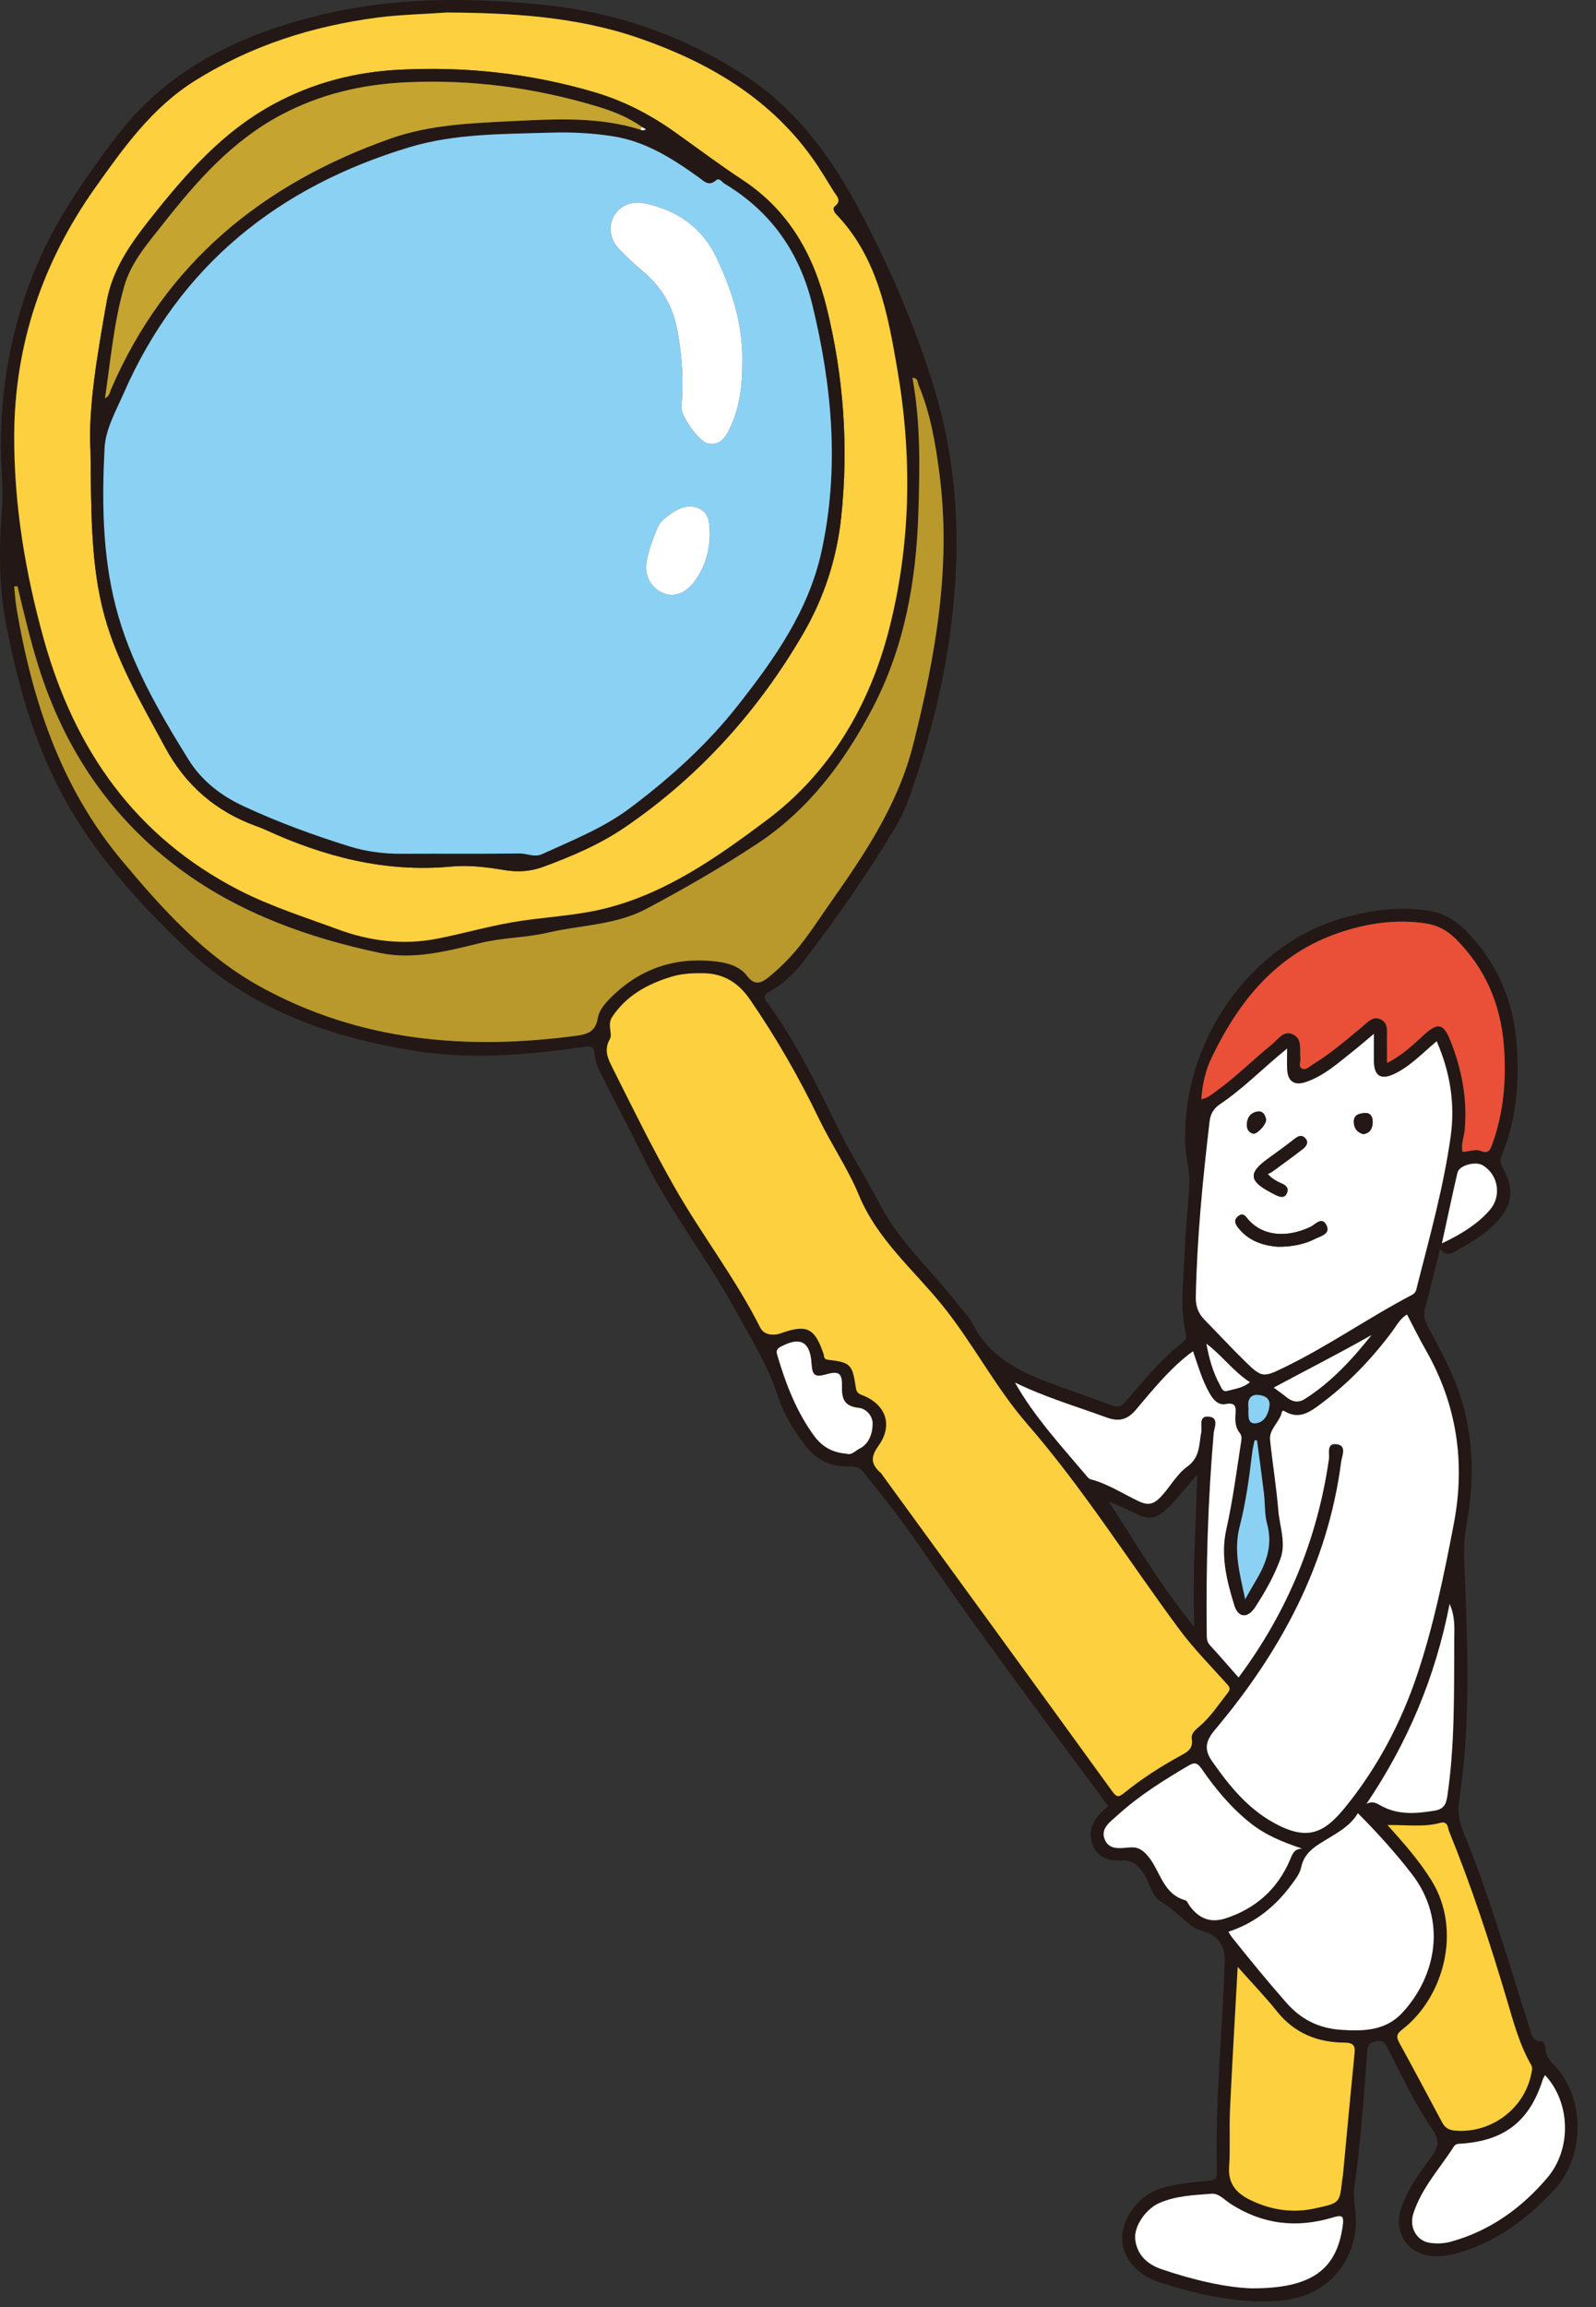
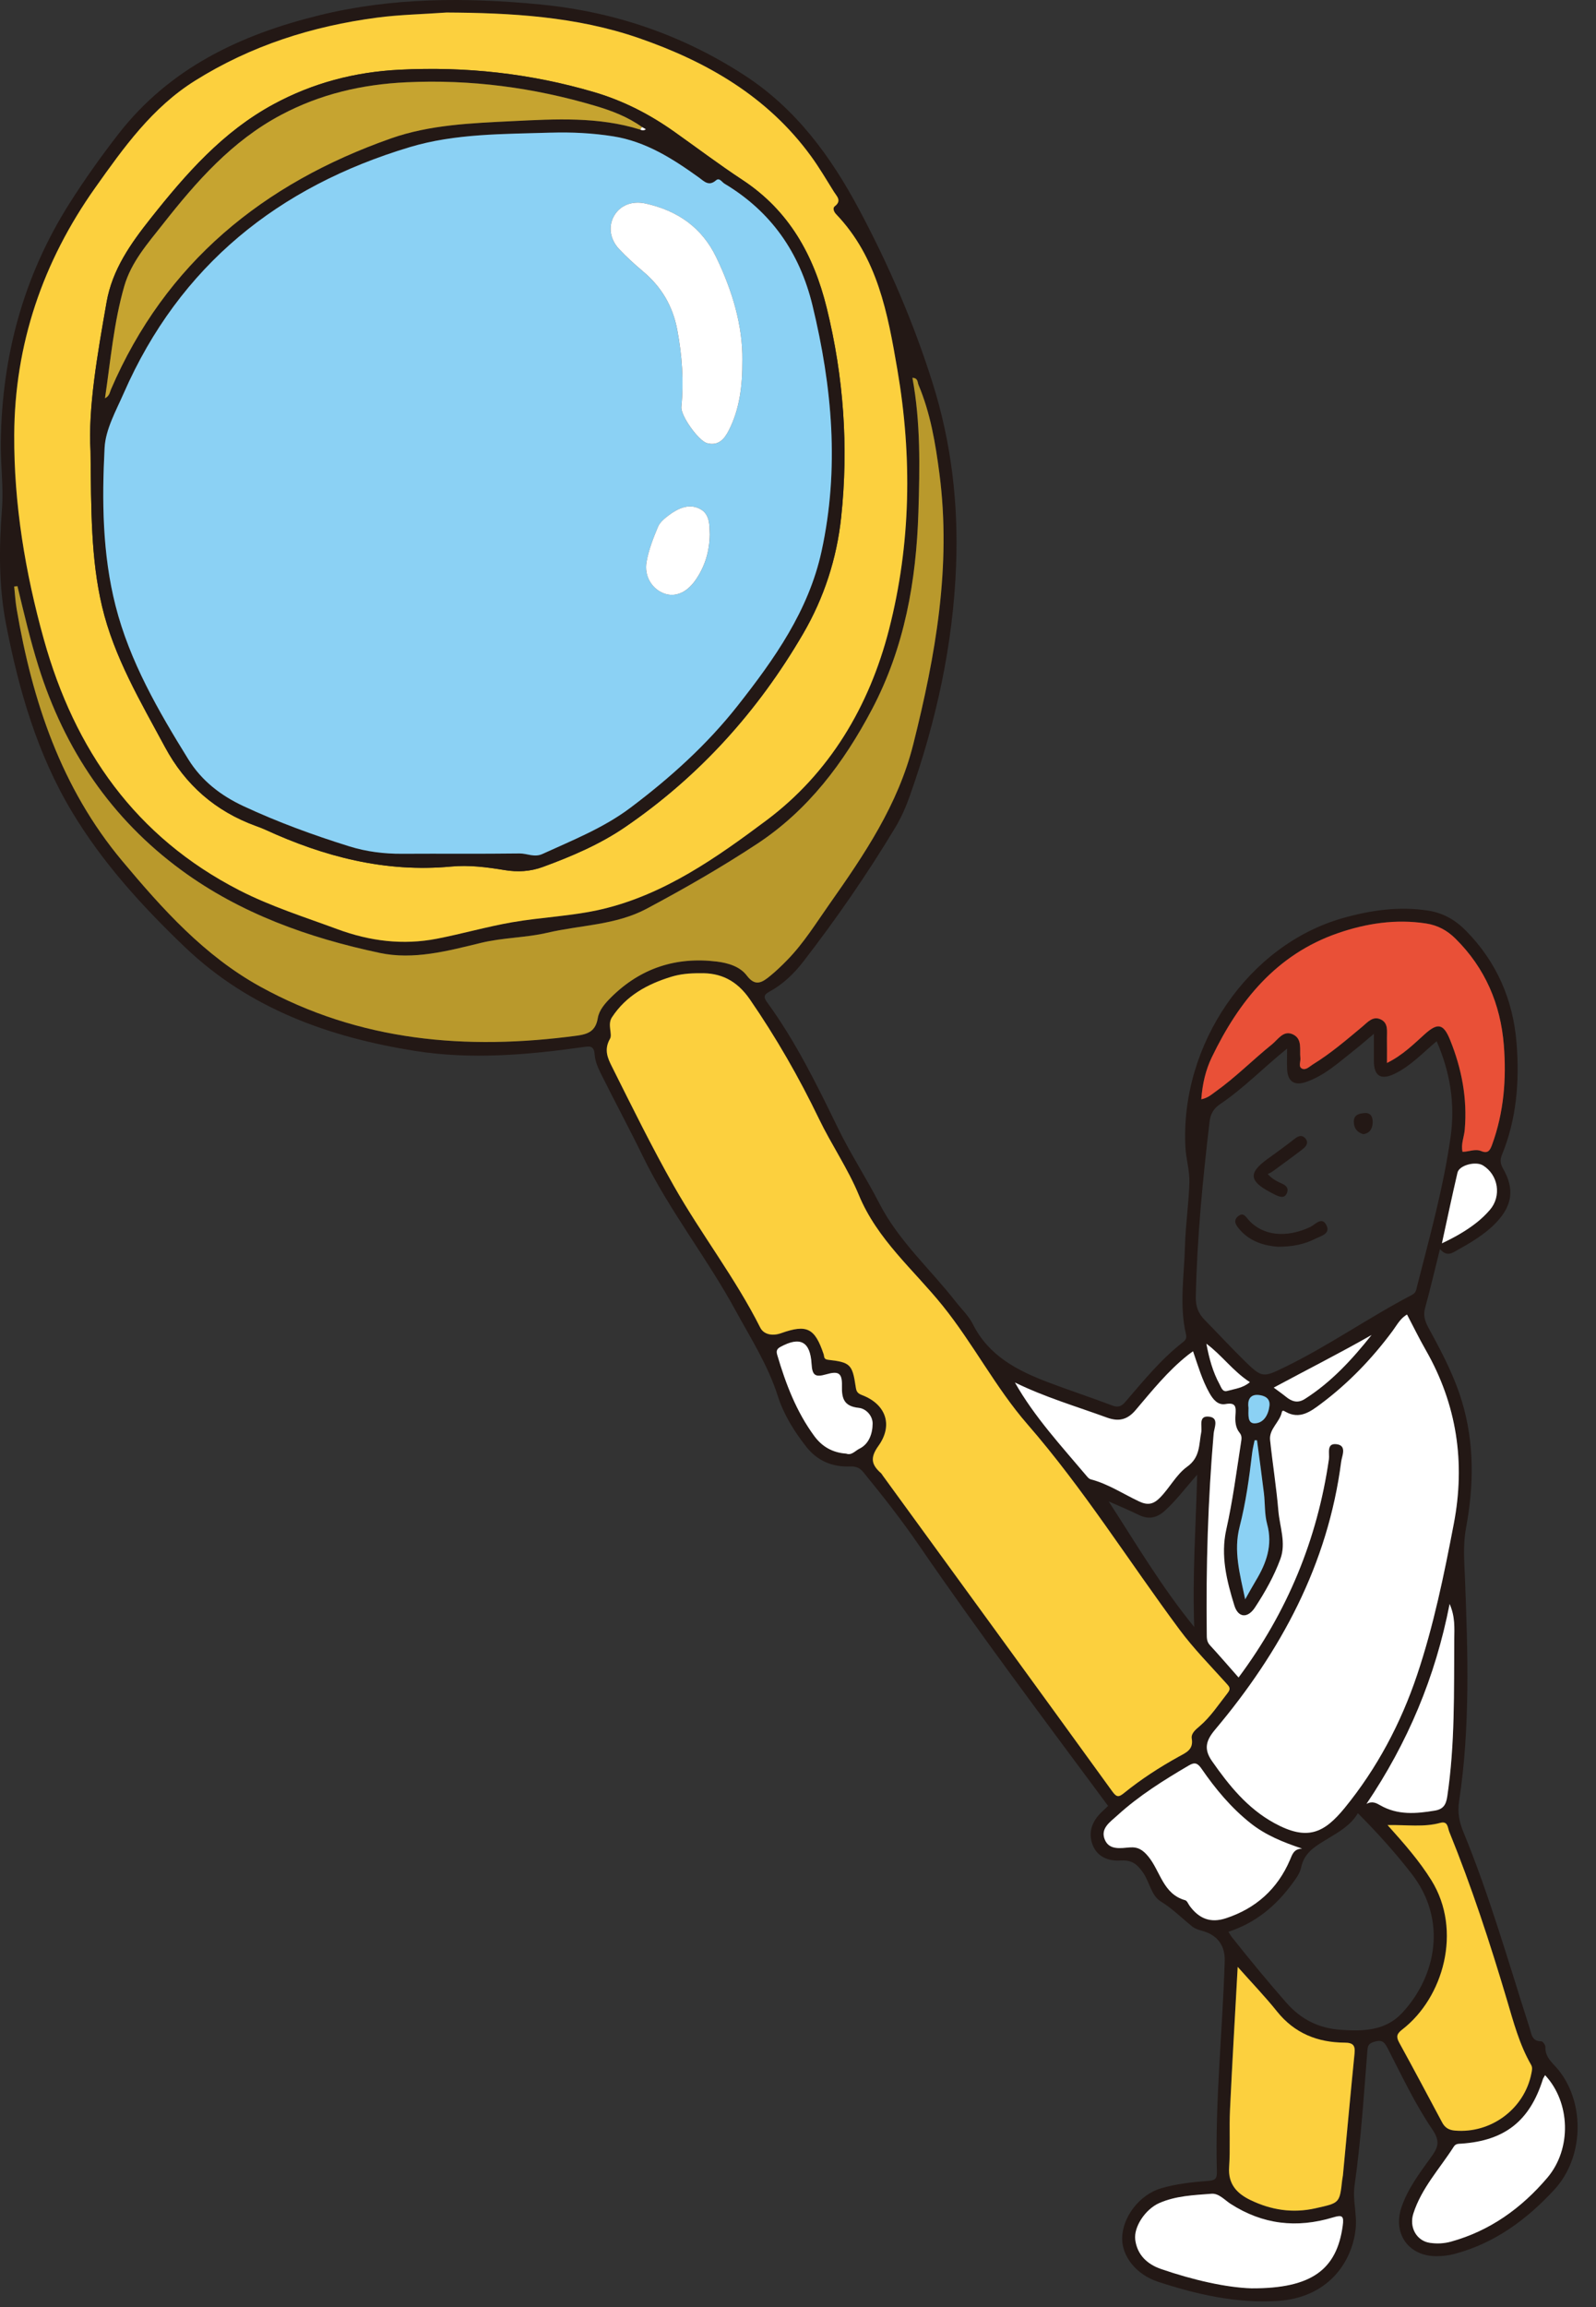
<svg xmlns="http://www.w3.org/2000/svg" id="img" viewBox="0 0 135 195">
  <rect x="0" y="0" width="135" height="195" fill="#333333" stroke="none" />
  <defs>
    <style>
      .cls-1 {
        fill: #e95037;
      }

      .cls-2 {
        fill: #fff;
      }

      .cls-3 {
        fill: #fcd03e;
      }

      .cls-4 {
        fill: #b9992c;
      }

      .cls-5 {
        fill: #8bd1f4;
      }

      .cls-6 {
        fill: #c6a430;
      }

      .cls-7 {
        fill: #231815;
      }
    </style>
  </defs>
  <path class="cls-7" d="M121.801,105.575c-.437,1.748-.82,3.389-1.265,5.013-.223,.816,.18,1.432,.524,2.065,1.007,1.853,1.969,3.724,2.585,5.749,1.082,3.555,1.03,7.162,.358,10.765-.264,1.414-.143,2.799-.088,4.2,.245,6.306,.457,12.615-.497,18.885-.146,.961,.021,1.76,.372,2.612,2.221,5.39,3.805,10.997,5.591,16.535,.159,.493,.182,1.155,.996,1.138,.117-.003,.348,.313,.342,.475-.036,.935,.687,1.404,1.168,2.022,2.223,2.858,2.045,7.383-.405,10.036-2.331,2.524-5.01,4.508-8.388,5.422-.52,.141-1.035,.206-1.562,.209-2.376,.011-3.746-1.892-2.983-4.142,.527-1.555,1.508-2.854,2.45-4.162,.584-.811,.901-1.322,.157-2.414-1.474-2.165-2.599-4.573-3.806-6.912-.293-.567-.549-.669-1.13-.487-.411,.129-.522,.284-.555,.699-.306,3.825-.547,7.657-1.09,11.459-.175,1.228,.228,2.409,.093,3.657-.314,2.894-2.405,5.814-6.577,6.08-3.511,.224-6.851-.544-10.138-1.619-1.844-.603-3.046-2.147-3.034-3.664,.014-1.794,1.459-3.692,3.289-4.234,1.285-.38,2.624-.52,3.954-.626,.558-.044,.786-.124,.769-.752-.164-5.965,.481-11.901,.664-17.854,.038-1.248-.599-2.145-1.795-2.496-.333-.098-.701-.195-.961-.406-.883-.714-1.672-1.512-2.668-2.123-.796-.488-.934-1.658-1.51-2.467-.543-.763-1.011-1.04-1.909-.985-.998,.061-1.938-.306-2.327-1.309-.407-1.05-.057-2.003,.754-2.778,.174-.166,.349-.331,.552-.524-5.42-7.307-10.875-14.564-16.012-22.051-1.454-2.119-3.042-4.142-4.671-6.132-.316-.386-.614-.53-1.146-.509-1.479,.056-2.752-.457-3.698-1.661-1.029-1.31-1.914-2.727-2.415-4.3-.83-2.606-2.292-4.878-3.579-7.24-2.42-4.443-5.598-8.431-7.824-12.997-1.137-2.331-2.367-4.616-3.525-6.938-.263-.528-.528-1.111-.562-1.683-.046-.778-.44-.707-.962-.632-4.728,.673-9.516,1.075-14.219,.328-7.232-1.149-14.008-3.546-19.48-8.778-3.607-3.449-6.945-7.106-9.527-11.394-2.955-4.907-4.516-10.32-5.598-15.892-.624-3.207-.598-6.487-.35-9.69,.15-1.936-.121-3.797-.096-5.692,.096-7.268,1.904-14.023,5.806-20.183,1.281-2.022,2.667-3.971,4.137-5.862C14.352,5.746,20.346,2.928,27.003,1.293,33.162-.22,39.404-.232,45.691,.377c6.248,.605,11.983,2.558,17.244,5.96,4.392,2.84,7.347,6.885,9.764,11.424,2.493,4.682,4.574,9.496,6.178,14.582,1.605,5.092,2.196,10.226,1.995,15.477-.257,6.682-1.685,13.157-3.916,19.457-.33,.931-.725,1.832-1.232,2.674-2.359,3.922-4.96,7.68-7.756,11.302-.801,1.038-1.743,1.948-2.906,2.576-.481,.26-.47,.482-.181,.878,2.416,3.308,4.209,6.97,5.995,10.634,1.063,2.182,2.395,4.217,3.501,6.368,1.636,3.184,4.293,5.534,6.446,8.291,.498,.638,1.115,1.217,1.471,1.927,1.339,2.671,3.747,3.913,6.35,4.903,1.801,.685,3.635,1.282,5.436,1.968,.496,.189,.788,.067,1.096-.291,1.54-1.789,3.03-3.626,4.912-5.084,.214-.166,.299-.345,.231-.635-.581-2.478-.151-4.975-.086-7.461,.047-1.794,.32-3.582,.374-5.375,.03-1-.286-1.989-.338-3.004-.442-8.661,5.332-17.1,13.343-19.355,2.343-.659,4.742-1.008,7.199-.624,1.278,.2,2.3,.797,3.191,1.701,2.606,2.643,3.99,5.854,4.279,9.511,.254,3.217,.005,6.402-1.24,9.437-.173,.421-.135,.752,.101,1.164,.971,1.698,.787,3.094-.552,4.516-1.028,1.092-2.32,1.811-3.614,2.532-.45,.25-.793,.181-1.176-.256ZM37.754,1.058c-2.065,.146-3.967,.181-5.857,.43-5.5,.725-10.668,2.369-15.399,5.331-3.628,2.271-6.03,5.646-8.441,9.044C3.611,22.129,1.24,29.111,1.203,36.76c-.028,5.854,.928,11.63,2.506,17.284,2.605,9.337,7.747,16.697,16.539,21.206,2.66,1.364,5.508,2.257,8.302,3.29,2.735,1.011,5.532,1.359,8.399,.804,2.132-.413,4.229-1.019,6.367-1.391,2.527-.439,5.128-.521,7.614-1.108,5.275-1.244,9.691-4.363,13.897-7.505,5.347-3.996,8.707-9.654,10.369-16.125,1.862-7.25,1.971-14.633,.704-22.004-.81-4.714-1.666-9.45-5.181-13.113-.195-.203-.3-.518-.113-.66,.622-.472,.173-.845-.062-1.222-.632-1.014-1.24-2.048-1.942-3.013-3.669-5.042-8.818-7.997-14.556-9.982-5.316-1.839-10.879-2.135-16.292-2.164Zm21.443,81.203c-.897-.006-1.672,.072-2.413,.298-2.027,.619-3.82,1.591-5.026,3.431-.402,.614,.064,1.42-.161,1.81-.537,.931-.181,1.668,.171,2.372,1.697,3.388,3.369,6.79,5.24,10.088,2.306,4.062,5.192,7.769,7.298,11.957,.287,.571,1.012,.736,1.76,.469,2.19-.779,2.855-.43,3.599,1.772,.069,.204-.016,.431,.385,.476,1.872,.21,2.048,.395,2.326,2.262,.056,.375,.107,.558,.537,.721,2.011,.762,2.657,2.529,1.388,4.295-.733,1.019-.577,1.604,.22,2.306,.051,.045,.082,.114,.124,.171,6.481,8.899,12.968,17.793,19.425,26.709,.367,.507,.535,.536,1,.16,1.45-1.175,3.015-2.187,4.649-3.09,.604-.334,1.247-.586,1.085-1.516-.075-.431,.323-.756,.647-1.031,.952-.806,1.618-1.847,2.38-2.813,.306-.389,.162-.532-.102-.825-1.343-1.491-2.763-2.931-3.956-4.537-4.297-5.783-8.12-11.906-12.874-17.369-2.692-3.094-4.586-6.818-7.179-10.029-2.451-3.036-5.516-5.568-7.08-9.35-.914-2.21-2.313-4.242-3.365-6.424-1.695-3.516-3.629-6.883-5.849-10.105-1.117-1.622-2.502-2.259-4.231-2.208Zm26.649,34.591c1.663,2.932,3.94,5.38,6.087,7.929,.087,.104,.199,.224,.321,.256,1.476,.385,2.744,1.232,4.101,1.872,.738,.348,1.218,.232,1.765-.322,.821-.831,1.383-1.96,2.286-2.607,1.129-.81,.993-1.869,1.202-2.921,.099-.499-.286-1.45,.699-1.312,.818,.115,.392,.946,.351,1.423-.483,5.624-.652,11.258-.583,16.9,.004,.349-.015,.681,.261,.981,.817,.887,1.604,1.802,2.429,2.737,4.131-5.544,6.661-11.672,7.642-18.448,.07-.486-.235-1.378,.647-1.27,.903,.11,.455,.987,.392,1.473-1.127,8.688-5.108,16.048-10.666,22.653-.77,.916-.977,1.637-.264,2.656,1.435,2.054,3,3.999,5.266,5.239,2.799,1.532,4.213,.86,5.969-1.29,2.719-3.329,4.739-7.131,6.117-11.234,1.4-4.168,2.28-8.467,3.104-12.774,.989-5.167,.263-10.071-2.365-14.667-.56-.979-1.055-1.994-1.592-3.015-.569,.318-.861,.901-1.23,1.398-1.733,2.336-3.732,4.414-6.06,6.153-.858,.641-1.787,1.342-2.979,.672-.118-.066-.278-.176-.32,.026-.178,.856-1.09,1.424-.993,2.36,.208,1.995,.531,3.978,.699,5.976,.114,1.353,.671,2.716,.172,4.072-.535,1.451-1.297,2.804-2.145,4.095-.619,.942-1.424,.893-1.75-.161-.644-2.083-1.179-4.211-.682-6.422,.548-2.439,.867-4.915,1.249-7.38,.043-.277,.09-.536-.123-.795-.359-.435-.385-.985-.349-1.509,.044-.631,.067-1.082-.829-.92-.671,.121-1.073-.394-1.382-.945-.611-1.087-.957-2.285-1.378-3.515-.203,.148-.316,.225-.423,.309-1.7,1.345-3.046,3.027-4.437,4.665-.675,.795-1.397,1.004-2.424,.63-2.597-.945-5.255-1.727-7.785-2.966ZM1.476,49.543c-.091,.009-.183,.019-.274,.028,.068,.633,.102,1.272,.209,1.899,1.328,7.792,3.759,15.122,8.936,21.304,3.405,4.065,6.944,8.007,11.652,10.606,8.418,4.647,17.468,5.409,26.825,4.152,.979-.132,1.567-.417,1.744-1.485,.113-.682,.622-1.253,1.127-1.755,2.489-2.471,5.498-3.446,8.953-3.019,.946,.117,1.948,.416,2.526,1.185,.724,.962,1.308,.568,1.945,.051,.519-.42,1.003-.887,1.471-1.365,1.387-1.418,2.426-3.103,3.56-4.713,2.954-4.196,5.812-8.397,7.102-13.524,1.892-7.525,3.229-15.044,2.216-22.85-.337-2.594-.759-5.126-1.776-7.538-.087-.207-.034-.578-.51-.585,.698,3.78,.621,7.57,.505,11.342-.179,5.807-1.167,11.443-3.928,16.677-2.389,4.529-5.409,8.531-9.699,11.357-3.014,1.986-6.161,3.791-9.357,5.494-2.629,1.401-5.601,1.376-8.401,2.032-1.816,.426-3.764,.406-5.614,.856-2.814,.684-5.692,1.456-8.551,.852-6.013-1.271-11.795-3.332-16.79-6.996-5.933-4.351-9.89-10.201-12.093-17.236-.698-2.23-1.229-4.502-1.775-6.772Zm107.394,39.086c-2.025,1.638-3.692,3.371-5.679,4.705-.562,.378-.805,.859-.876,1.46-.582,4.932-1.067,9.872-1.166,14.844-.015,.756,.202,1.364,.723,1.895,1.16,1.183,2.284,2.401,3.468,3.558,1.409,1.377,1.529,1.338,3.294,.482,3.733-1.811,7.13-4.206,10.798-6.126,.367-.192,.364-.455,.44-.753,1.068-4.182,2.232-8.347,2.833-12.629,.388-2.762-.04-5.443-1.184-8.057-1.204,1.01-2.22,2.112-3.573,2.758-1.159,.554-1.736,.17-1.736-1.105-0-.715,0-1.431,0-2.279-.643,.538-1.141,.978-1.663,1.388-1.297,1.018-2.517,2.161-4.125,2.698-.944,.315-1.502-.077-1.549-1.067-.025-.524-.004-1.049-.004-1.772Zm-7.258,4.286c.559-.109,.867-.405,1.204-.645,1.696-1.207,3.158-2.695,4.776-3.996,.523-.42,.966-1.226,1.776-.84,.814,.388,.543,1.28,.625,1.99,.035,.304-.188,.721,.117,.888,.337,.185,.642-.162,.935-.341,1.506-.922,2.84-2.07,4.19-3.196,.455-.38,.893-.926,1.557-.609,.664,.316,.512,1.012,.523,1.599,.012,.648,.003,1.296,.003,2.081,1.329-.657,2.245-1.579,3.202-2.439,1.087-.977,1.577-.893,2.136,.492,.983,2.432,1.469,4.947,1.239,7.589-.054,.621-.337,1.225-.187,1.869,.543-.001,1.063-.275,1.579-.063,.573,.236,.746-.054,.921-.535,.997-2.731,1.22-5.563,.994-8.42-.276-3.473-1.583-6.526-4.097-9.008-.698-.689-1.497-1.124-2.479-1.275-2.568-.394-5.071-.007-7.47,.822-5.19,1.794-8.363,5.728-10.659,10.494-.516,1.072-.79,2.239-.886,3.545Zm2.293,70.362c.122,.188,.202,.339,.306,.47,1.488,1.872,3.006,3.716,4.585,5.515,1.273,1.45,2.773,2.18,4.656,2.307,1.907,.128,3.763,.075,5.174-1.454,2.886-3.126,3.788-7.846,.795-11.717-1.403-1.814-2.934-3.504-4.565-5.144-.594,1.015-1.569,1.564-2.523,2.146-.981,.598-2.009,1.132-2.276,2.446-.1,.489-.447,.952-.756,1.372-1.375,1.872-3.093,3.311-5.396,4.061Zm.787,2.97c-.227,4.14-.464,8.103-.65,12.069-.076,1.618,.035,3.246-.075,4.86-.098,1.435,.666,2.227,1.79,2.772,1.752,.849,3.581,1.14,5.529,.7,2.016-.456,2.027-.406,2.244-2.379,.015-.14,.051-.278,.065-.417,.325-3.432,.639-6.865,.982-10.295,.068-.682-.134-.903-.839-.907-2.29-.014-4.239-.785-5.722-2.638-1.009-1.259-2.134-2.425-3.323-3.764Zm12.673-11.989c1.427,1.589,2.692,3.03,3.711,4.671,2.635,4.244,1.016,9.921-2.459,12.604-.458,.354-.548,.598-.271,1.103,1.232,2.243,2.434,4.502,3.639,6.76,.236,.443,.564,.641,1.082,.686,3.05,.262,5.883-1.839,6.466-4.84,.046-.235,.113-.477-.026-.718-.989-1.717-1.49-3.621-2.047-5.496-1.427-4.804-2.985-9.56-4.875-14.203-.137-.337-.103-.933-.764-.751-1.385,.381-2.796,.158-4.458,.184Zm-7.223,1.99c-1.611-.537-3.078-1.13-4.357-2.143-1.649-1.306-2.974-2.901-4.155-4.615-.338-.491-.587-.555-1.075-.268-2.126,1.25-4.213,2.551-6.044,4.222-.618,.564-1.48,1.112-1.041,2.087,.383,.85,1.317,.68,2.078,.617,.711-.059,1.124,.211,1.582,.765,1.025,1.24,1.24,3.176,3.124,3.698,.16,.044,.257,.319,.382,.488,.789,1.071,1.758,1.46,3.047,1.039,2.535-.827,4.378-2.472,5.433-4.94,.199-.464,.319-.929,1.027-.951Zm-4.285,37.166c5.114,.024,7.208-1.601,7.717-5.28,.118-.854-.033-.949-.832-.709-3.05,.918-5.928,.608-8.668-1.161-.474-.306-.981-.892-1.592-.844-1.498,.118-3.028,.169-4.434,.791-1.159,.513-2.164,2-2.022,3.098,.164,1.272,1.008,2.067,2.18,2.471,2.732,.941,5.53,1.57,7.651,1.634Zm24.834-18.017c-.09,.168-.156,.255-.187,.352-1.104,3.511-3.215,5.182-6.887,5.437-.251,.017-.48-.006-.643,.249-1.188,1.859-2.734,3.502-3.424,5.66-.371,1.161,.271,2.316,1.406,2.477,.589,.084,1.188,.06,1.78-.104,3.303-.915,5.963-2.834,8.144-5.398,2.085-2.452,1.957-6.376-.189-8.672Zm-15.107-22.926c.491-.276,.851-.064,1.169,.118,1.476,.842,3.029,.71,4.61,.447,.71-.118,.949-.484,1.055-1.193,.659-4.41,.561-8.849,.592-13.284,.006-.94,.088-1.897-.393-2.993-1.206,6.195-3.548,11.736-7.034,16.905Zm-21.806-25.567c2.297,3.53,4.407,7.14,7.238,10.616-.161-4.438,.138-8.526,.25-12.872-1.016,1.143-1.778,2.177-2.728,3.038-.672,.609-1.367,.774-2.208,.361-.837-.411-1.701-.765-2.553-1.144Zm-22.195-4.04c.441,.176,.766-.248,1.101-.411,.818-.395,1.12-1.278,1.127-2.123,.005-.663-.549-1.27-1.173-1.335-1.233-.129-1.448-.769-1.421-1.848,.028-1.106-.297-1.282-1.324-.987-.944,.271-1.189,.096-1.248-.894-.113-1.886-.965-2.333-2.637-1.42-.338,.184-.35,.387-.263,.681,.716,2.432,1.611,4.782,3.129,6.847,.662,.901,1.547,1.41,2.709,1.49Zm34.742-1.127c-.068-.001-.136-.001-.203-.002-.072,.364-.168,.726-.211,1.094-.246,2.092-.533,4.179-1.059,6.221-.524,2.037,.014,3.954,.472,6.127,.38-.667,.629-1.126,.898-1.572,.893-1.48,1.448-2.997,.96-4.785-.228-.835-.168-1.745-.273-2.617-.18-1.49-.388-2.978-.584-4.466Zm15.641-16.651c1.07-.501,2.04-1.05,2.92-1.74,.412-.323,.799-.692,1.14-1.089,1.001-1.165,.71-2.952-.586-3.753-.618-.382-2.01-.021-2.157,.61-.46,1.97-.875,3.95-1.317,5.972Zm-5.95,7.75c-2.711,1.546-5.485,2.947-8.277,4.447,.398,.296,.716,.515,1.014,.758,.502,.411,1.004,.593,1.62,.201,2.24-1.424,4.001-3.342,5.643-5.406Zm-13.973,.737c.238,1.252,.547,2.389,1.116,3.428,.143,.261,.244,.679,.652,.562,.626-.178,1.318-.235,1.911-.741-1.442-.936-2.385-2.299-3.679-3.249Zm3.562,5.413c-.001,.606-.107,1.35,.555,1.317,.736-.037,1.127-.714,1.218-1.481,.084-.702-.508-.874-.912-.915-.794-.081-.949,.509-.862,1.079Z" />
  <path class="cls-3" d="M37.754,1.058c5.412,.029,10.976,.324,16.292,2.164,5.737,1.985,10.886,4.94,14.556,9.982,.702,.965,1.31,1.999,1.942,3.013,.235,.377,.684,.749,.062,1.222-.187,.142-.081,.457,.113,.66,3.515,3.663,4.372,8.399,5.181,13.113,1.267,7.371,1.158,14.754-.704,22.004-1.662,6.471-5.022,12.13-10.369,16.125-4.205,3.143-8.622,6.261-13.897,7.505-2.486,.587-5.088,.669-7.614,1.108-2.138,.372-4.235,.978-6.367,1.391-2.866,.555-5.663,.207-8.399-.804-2.793-1.032-5.641-1.925-8.302-3.29-8.792-4.509-13.934-11.87-16.539-21.206-1.578-5.654-2.534-11.43-2.506-17.284,.037-7.649,2.408-14.631,6.853-20.896,2.411-3.398,4.813-6.773,8.441-9.044,4.731-2.962,9.899-4.606,15.399-5.331,1.891-.249,3.792-.284,5.857-.43ZM7.657,38.146c.056,5.006,.031,9.109,.976,13.111,1.011,4.283,3.254,8.042,5.315,11.876,1.73,3.219,4.278,5.435,7.696,6.68,.263,.096,.528,.192,.782,.309,4.995,2.296,10.174,3.641,15.732,3.122,1.513-.141,3.022,.05,4.516,.298,1.102,.183,2.182,.123,3.225-.258,2.441-.893,4.839-1.914,6.987-3.382,6.262-4.283,11.226-9.786,15.043-16.332,1.778-3.049,2.85-6.364,3.221-9.84,.635-5.959,.216-11.874-1.223-17.711-1.099-4.458-3.188-8.22-7.128-10.811-1.968-1.294-3.85-2.718-5.774-4.079-2.076-1.469-4.292-2.61-6.758-3.337-5.393-1.588-10.866-2.183-16.476-1.898-3.792,.193-7.329,1.118-10.664,2.924-4.289,2.324-7.403,5.883-10.373,9.628-1.698,2.142-3.253,4.331-3.739,7.094-.786,4.474-1.572,8.95-1.358,12.607Z" />
  <path class="cls-3" d="M59.197,82.26c1.729-.051,3.114,.586,4.231,2.208,2.22,3.222,4.153,6.59,5.849,10.105,1.052,2.181,2.451,4.213,3.365,6.424,1.564,3.782,4.629,6.314,7.08,9.35,2.593,3.211,4.487,6.935,7.179,10.029,4.754,5.463,8.576,11.586,12.874,17.369,1.193,1.606,2.613,3.045,3.956,4.537,.264,.293,.409,.436,.102,.825-.762,.966-1.429,2.007-2.38,2.813-.325,.275-.722,.6-.647,1.031,.162,.93-.481,1.183-1.085,1.516-1.634,.903-3.199,1.915-4.649,3.09-.465,.377-.633,.348-1-.16-6.457-8.916-12.944-17.81-19.425-26.709-.041-.057-.072-.125-.124-.171-.797-.702-.953-1.287-.22-2.306,1.269-1.766,.623-3.533-1.388-4.295-.43-.163-.482-.347-.537-.721-.277-1.866-.453-2.051-2.326-2.262-.401-.045-.316-.272-.385-.476-.743-2.202-1.409-2.551-3.599-1.772-.748,.266-1.473,.101-1.76-.469-2.107-4.189-4.993-7.895-7.298-11.957-1.872-3.298-3.544-6.7-5.24-10.088-.353-.704-.709-1.441-.171-2.372,.225-.39-.241-1.196,.161-1.81,1.206-1.84,2.999-2.812,5.026-3.431,.742-.227,1.516-.304,2.413-.298Z" />
  <path class="cls-2" d="M85.846,116.852c2.53,1.239,5.188,2.02,7.785,2.966,1.028,.374,1.75,.164,2.424-.63,1.391-1.637,2.737-3.32,4.437-4.665,.107-.085,.221-.162,.423-.309,.421,1.23,.767,2.427,1.378,3.515,.31,.551,.712,1.066,1.382,.945,.896-.161,.873,.289,.829,.92-.036,.524-.01,1.074,.349,1.509,.214,.259,.166,.518,.123,.795-.383,2.466-.701,4.942-1.249,7.38-.497,2.211,.037,4.339,.682,6.422,.326,1.054,1.132,1.103,1.75,.161,.848-1.291,1.611-2.644,2.145-4.095,.499-1.355-.058-2.719-.172-4.072-.168-1.997-.49-3.981-.699-5.976-.098-.936,.814-1.504,.993-2.36,.042-.202,.202-.092,.32-.026,1.192,.67,2.121-.031,2.979-.672,2.328-1.739,4.327-3.817,6.06-6.153,.369-.498,.661-1.08,1.23-1.398,.537,1.021,1.032,2.037,1.592,3.015,2.628,4.596,3.354,9.5,2.365,14.667-.825,4.308-1.704,8.606-3.104,12.774-1.378,4.102-3.399,7.905-6.117,11.234-1.756,2.15-3.17,2.822-5.969,1.29-2.266-1.24-3.831-3.185-5.266-5.239-.712-1.02-.506-1.741,.264-2.656,5.558-6.605,9.539-13.965,10.666-22.653,.063-.485,.511-1.363-.392-1.473-.883-.108-.577,.784-.647,1.27-.98,6.776-3.511,12.904-7.642,18.448-.826-.935-1.613-1.85-2.429-2.737-.276-.3-.257-.632-.261-.981-.07-5.643,.099-11.276,.583-16.9,.041-.477,.467-1.308-.351-1.423-.984-.139-.599,.813-.699,1.312-.209,1.052-.073,2.111-1.202,2.921-.902,.647-1.465,1.776-2.286,2.607-.547,.554-1.027,.67-1.765,.322-1.358-.64-2.625-1.487-4.101-1.872-.121-.032-.233-.152-.321-.256-2.147-2.549-4.424-4.997-6.087-7.929Z" />
  <path class="cls-4" d="M1.476,49.543c.546,2.27,1.077,4.542,1.775,6.772,2.202,7.035,6.16,12.885,12.093,17.236,4.995,3.664,10.777,5.725,16.79,6.996,2.859,.604,5.737-.168,8.551-.852,1.85-.45,3.798-.43,5.614-.856,2.8-.657,5.772-.632,8.401-2.032,3.196-1.703,6.343-3.508,9.357-5.494,4.29-2.827,7.31-6.828,9.699-11.357,2.761-5.234,3.749-10.87,3.928-16.677,.116-3.773,.194-7.563-.505-11.342,.476,.006,.423,.378,.51,.585,1.016,2.412,1.439,4.944,1.776,7.538,1.013,7.806-.324,15.325-2.216,22.85-1.289,5.127-4.147,9.328-7.102,13.524-1.133,1.61-2.173,3.295-3.56,4.713-.467,.478-.952,.945-1.471,1.365-.637,.516-1.22,.911-1.945-.051-.578-.768-1.58-1.068-2.526-1.185-3.455-.427-6.463,.548-8.953,3.019-.505,.502-1.014,1.073-1.127,1.755-.177,1.067-.765,1.353-1.744,1.485-9.356,1.256-18.407,.494-26.825-4.152-4.707-2.599-8.247-6.54-11.652-10.606-5.177-6.182-7.608-13.511-8.936-21.304-.107-.627-.141-1.266-.209-1.899,.091-.009,.183-.019,.274-.028Z" />
-   <path class="cls-2" d="M108.871,88.629c0,.723-.02,1.248,.004,1.772,.047,.99,.605,1.382,1.549,1.067,1.608-.536,2.828-1.68,4.125-2.698,.522-.409,1.02-.85,1.663-1.388,0,.849-0,1.564,0,2.279,.001,1.275,.578,1.658,1.736,1.105,1.353-.647,2.369-1.749,3.573-2.758,1.144,2.614,1.572,5.295,1.184,8.057-.601,4.282-1.765,8.447-2.833,12.629-.076,.298-.074,.56-.44,.753-3.667,1.92-7.065,4.315-10.798,6.126-1.765,.856-1.885,.895-3.294-.482-1.184-1.157-2.308-2.376-3.468-3.558-.521-.531-.738-1.139-.723-1.895,.099-4.971,.584-9.911,1.166-14.844,.071-.601,.313-1.083,.876-1.46,1.987-1.334,3.655-3.067,5.679-4.705Zm-.797,16.751c1.239,.004,2.251-.204,3.176-.672,.464-.234,1.292-.408,.96-1.12-.385-.823-.961-.073-1.388,.126-2.008,.936-3.963,.749-5.172-.557-.253-.274-.456-.734-.92-.357-.466,.378-.169,.771,.102,1.094,.932,1.108,2.214,1.402,3.242,1.487Zm-.844-6.15c.121-.06,.261-.105,.374-.188,.879-.642,1.764-1.276,2.622-1.945,.283-.221,.501-.566,.167-.905-.31-.315-.608-.153-.922,.094-.743,.586-1.515,1.136-2.282,1.693-1.58,1.147-1.526,1.839,.226,2.77,.216,.115,.43,.236,.657,.328,.318,.128,.632,.155,.789-.241,.144-.366-.022-.603-.354-.76-.411-.194-.839-.364-1.276-.847Zm8.084-3.365c.567-.087,.774-.473,.795-.967,.021-.471-.154-.872-.709-.818-.408,.04-.877,.126-.885,.704-.008,.557,.263,.922,.799,1.081Zm-9.28-.039c.393-.02,1.121-.861,1.057-1.214-.074-.41-.302-.754-.777-.651-.585,.127-.854,.566-.846,1.152,.005,.392,.22,.641,.566,.713Z" />
  <path class="cls-1" d="M101.613,92.915c.096-1.306,.369-2.473,.886-3.545,2.296-4.765,5.469-8.7,10.659-10.494,2.399-.829,4.903-1.216,7.47-.822,.982,.151,1.782,.586,2.479,1.275,2.514,2.483,3.821,5.535,4.097,9.008,.227,2.857,.004,5.689-.994,8.42-.176,.481-.348,.771-.921,.535-.515-.212-1.036,.061-1.579,.063-.15-.644,.133-1.248,.187-1.869,.23-2.641-.257-5.157-1.239-7.589-.559-1.384-1.05-1.468-2.136-.492-.957,.86-1.873,1.781-3.202,2.439,0-.785,.009-1.433-.003-2.081-.011-.586,.141-1.283-.523-1.599-.665-.317-1.102,.23-1.557,.609-1.351,1.126-2.684,2.274-4.19,3.196-.293,.18-.598,.526-.935,.341-.305-.167-.082-.584-.117-.888-.082-.71,.189-1.601-.625-1.99-.81-.386-1.254,.42-1.776,.84-1.618,1.301-3.079,2.789-4.776,3.996-.337,.24-.644,.535-1.204,.645Z" />
-   <path class="cls-2" d="M103.906,163.278c2.303-.75,4.021-2.188,5.396-4.061,.308-.42,.656-.882,.756-1.372,.267-1.314,1.295-1.848,2.276-2.446,.955-.582,1.929-1.131,2.523-2.146,1.631,1.64,3.162,3.33,4.565,5.144,2.993,3.871,2.09,8.591-.795,11.717-1.411,1.529-3.267,1.582-5.174,1.454-1.883-.127-3.383-.857-4.656-2.307-1.579-1.799-3.097-3.644-4.585-5.515-.104-.131-.184-.281-.306-.47Z" />
+   <path class="cls-2" d="M103.906,163.278Z" />
  <path class="cls-3" d="M104.693,166.248c1.189,1.338,2.314,2.504,3.323,3.764,1.483,1.852,3.432,2.623,5.722,2.638,.705,.004,.908,.225,.839,.907-.343,3.43-.656,6.863-.982,10.295-.013,.14-.049,.278-.065,.417-.216,1.973-.227,1.923-2.244,2.379-1.948,.441-3.777,.15-5.529-.7-1.124-.545-1.888-1.337-1.79-2.772,.11-1.614-.001-3.242,.075-4.86,.186-3.966,.424-7.929,.65-12.069Z" />
  <path class="cls-3" d="M117.366,154.259c1.661-.026,3.072,.196,4.458-.184,.661-.181,.626,.414,.764,.751,1.89,4.643,3.448,9.4,4.875,14.203,.557,1.874,1.058,3.779,2.047,5.496,.138,.24,.071,.483,.026,.718-.583,3.001-3.416,5.102-6.466,4.84-.518-.044-.846-.243-1.082-.686-1.205-2.257-2.407-4.517-3.639-6.76-.277-.505-.187-.749,.271-1.103,3.474-2.683,5.094-8.36,2.459-12.604-1.019-1.641-2.285-3.082-3.711-4.671Z" />
  <path class="cls-2" d="M110.143,156.249c-.708,.022-.828,.486-1.027,.951-1.055,2.468-2.897,4.113-5.433,4.94-1.289,.42-2.257,.032-3.047-1.039-.125-.169-.222-.444-.382-.488-1.885-.522-2.1-2.458-3.124-3.698-.458-.554-.871-.824-1.582-.765-.76,.063-1.695,.233-2.078-.617-.439-.975,.422-1.523,1.041-2.087,1.83-1.671,3.918-2.973,6.044-4.222,.488-.287,.737-.223,1.075,.268,1.181,1.714,2.506,3.309,4.155,4.615,1.279,1.013,2.747,1.605,4.357,2.143Z" />
  <path class="cls-2" d="M105.858,193.416c-2.12-.065-4.919-.693-7.651-1.634-1.172-.404-2.016-1.199-2.18-2.471-.141-1.097,.864-2.585,2.022-3.098,1.406-.622,2.936-.673,4.434-.791,.612-.048,1.119,.538,1.592,.844,2.74,1.769,5.617,2.079,8.668,1.161,.799-.24,.949-.144,.832,.709-.508,3.679-2.603,5.304-7.717,5.28Z" />
  <path class="cls-2" d="M130.692,175.399c2.146,2.296,2.274,6.221,.189,8.672-2.181,2.564-4.841,4.483-8.144,5.398-.593,.164-1.191,.188-1.78,.104-1.136-.162-1.778-1.317-1.406-2.477,.69-2.158,2.236-3.801,3.424-5.66,.163-.255,.392-.231,.643-.249,3.673-.254,5.783-1.926,6.887-5.437,.031-.098,.097-.185,.187-.352Z" />
  <path class="cls-2" d="M115.584,152.473c3.486-5.17,5.828-10.71,7.034-16.905,.481,1.097,.4,2.053,.393,2.993-.031,4.434,.067,8.874-.592,13.284-.106,.709-.345,1.075-1.055,1.193-1.582,.263-3.134,.395-4.61-.447-.318-.182-.678-.394-1.169-.118Z" />
  <path class="cls-2" d="M71.584,122.865c-1.162-.08-2.047-.589-2.709-1.49-1.518-2.065-2.412-4.415-3.129-6.847-.086-.294-.074-.497,.263-.681,1.672-.912,2.525-.465,2.637,1.42,.059,.99,.304,1.165,1.248,.894,1.027-.295,1.352-.12,1.324,.987-.028,1.078,.188,1.719,1.421,1.848,.624,.065,1.178,.672,1.173,1.335-.007,.845-.309,1.728-1.127,2.123-.335,.162-.66,.587-1.101,.411Z" />
  <path class="cls-5" d="M106.326,121.739c.196,1.489,.404,2.976,.584,4.466,.105,.872,.045,1.782,.273,2.617,.488,1.788-.067,3.305-.96,4.785-.269,.446-.517,.904-.898,1.572-.459-2.172-.996-4.09-.472-6.127,.525-2.042,.813-4.129,1.059-6.221,.043-.368,.139-.729,.211-1.094,.068,.001,.136,.001,.203,.002Z" />
  <path class="cls-2" d="M121.967,105.088c.442-2.022,.857-4.002,1.317-5.972,.147-.631,1.539-.992,2.157-.61,1.296,.801,1.587,2.588,.586,3.753-.341,.397-.728,.766-1.14,1.089-.88,.689-1.85,1.239-2.92,1.74Z" />
  <path class="cls-2" d="M116.016,112.838c-1.642,2.064-3.403,3.982-5.643,5.406-.616,.392-1.118,.21-1.62-.201-.298-.243-.616-.462-1.014-.758,2.791-1.501,5.566-2.902,8.277-4.447Z" />
  <path class="cls-2" d="M102.043,113.575c1.294,.951,2.237,2.313,3.679,3.249-.593,.505-1.285,.562-1.911,.741-.408,.116-.508-.301-.652-.562-.57-1.038-.879-2.176-1.116-3.428Z" />
  <path class="cls-5" d="M105.605,118.988c-.087-.57,.068-1.16,.862-1.079,.404,.041,.996,.213,.912,.915-.092,.768-.483,1.445-1.218,1.481-.662,.033-.556-.711-.555-1.317Z" />
  <path class="cls-7" d="M7.657,38.146c-.214-3.657,.572-8.132,1.358-12.607,.485-2.763,2.041-4.952,3.739-7.094,2.969-3.745,6.083-7.304,10.373-9.628,3.335-1.807,6.872-2.732,10.664-2.924,5.61-.285,11.083,.31,16.476,1.898,2.467,.727,4.682,1.868,6.758,3.337,1.924,1.361,3.806,2.785,5.774,4.079,3.94,2.591,6.029,6.352,7.128,10.811,1.438,5.837,1.858,11.752,1.223,17.711-.371,3.475-1.443,6.791-3.221,9.84-3.817,6.547-8.78,12.049-15.043,16.332-2.147,1.469-4.545,2.489-6.987,3.382-1.043,.382-2.123,.441-3.225,.258-1.494-.248-3.003-.439-4.516-.298-5.558,.519-10.737-.826-15.732-3.122-.254-.117-.519-.213-.782-.309-3.418-1.244-5.966-3.461-7.696-6.68-2.061-3.834-4.304-7.592-5.315-11.876-.945-4.002-.92-8.105-.976-13.111ZM54.159,10.955c.163,.081,.321,.087,.47-.031-.107-.062-.213-.123-.32-.185-1.211-.871-2.587-1.389-3.998-1.806-5.2-1.535-10.49-2.234-15.932-1.98-3.757,.176-7.274,.992-10.6,2.754-4.157,2.204-7.164,5.629-10.005,9.241-1.28,1.627-2.676,3.195-3.266,5.246-.883,3.068-1.153,6.24-1.628,9.467,.391-.199,.401-.506,.502-.741,4.62-10.725,12.883-17.415,23.675-21.219,3.308-1.166,6.837-1.294,10.31-1.465,3.612-.178,7.253-.388,10.791,.718Zm-7.56,.257c-4.011,.126-8.091,.069-11.944,1.226-11.1,3.332-19.456,9.997-24.189,20.791-.658,1.5-1.541,3.059-1.622,4.626-.229,4.463-.187,8.969,.925,13.34,1.198,4.708,3.614,8.88,6.152,12.976,1.133,1.829,2.762,3.078,4.678,3.97,2.895,1.347,5.889,2.442,8.936,3.393,1.458,.455,2.945,.64,4.471,.63,3.313-.02,6.627,.017,9.939-.026,.646-.008,1.244,.36,1.939,.042,2.551-1.167,5.166-2.199,7.435-3.904,3.366-2.529,6.478-5.329,9.087-8.645,3.098-3.936,5.985-8.005,7.082-13.028,1.527-6.994,.905-13.907-.767-20.794-1.085-4.469-3.497-7.924-7.446-10.287-.214-.128-.424-.53-.709-.281-.623,.545-1.01,.081-1.46-.242-2.208-1.586-4.486-3.04-7.239-3.475-1.743-.275-3.503-.364-5.271-.31Z" />
  <path class="cls-7" d="M108.074,105.38c-1.027-.086-2.31-.38-3.242-1.487-.271-.322-.568-.715-.102-1.094,.464-.377,.666,.084,.92,.357,1.21,1.307,3.164,1.493,5.172,.557,.426-.199,1.003-.949,1.388-.126,.333,.712-.496,.885-.96,1.12-.925,.468-1.937,.676-3.176,.672Z" />
  <path class="cls-7" d="M107.229,99.23c.437,.483,.864,.652,1.276,.847,.332,.157,.499,.394,.354,.76-.156,.396-.47,.369-.789,.241-.226-.091-.441-.213-.657-.328-1.752-.931-1.807-1.623-.226-2.77,.766-.556,1.538-1.106,2.282-1.693,.314-.248,.612-.409,.922-.094,.334,.339,.116,.684-.167,.905-.858,.669-1.743,1.304-2.622,1.945-.113,.082-.252,.128-.374,.188Z" />
  <path class="cls-7" d="M115.314,95.865c-.536-.159-.807-.524-.799-1.081,.008-.578,.477-.664,.885-.704,.555-.054,.73,.347,.709,.818-.021,.494-.228,.88-.795,.967Z" />
-   <path class="cls-7" d="M106.033,95.825c-.346-.072-.56-.321-.566-.713-.008-.586,.261-1.025,.846-1.152,.475-.103,.703,.241,.777,.651,.064,.353-.664,1.194-1.057,1.214Z" />
  <path class="cls-5" d="M46.599,11.213c1.768-.054,3.528,.035,5.271,.31,2.753,.435,5.032,1.89,7.239,3.475,.45,.323,.837,.787,1.46,.242,.285-.249,.494,.153,.709,.281,3.949,2.363,6.361,5.818,7.446,10.287,1.671,6.888,2.294,13.801,.767,20.794-1.097,5.023-3.983,9.092-7.082,13.028-2.61,3.316-5.722,6.116-9.087,8.645-2.269,1.705-4.884,2.737-7.435,3.904-.694,.318-1.293-.05-1.939-.042-3.313,.043-6.626,.006-9.939,.026-1.526,.009-3.013-.176-4.471-.63-3.048-.951-6.041-2.045-8.936-3.393-1.916-.892-3.545-2.141-4.678-3.97-2.537-4.096-4.954-8.267-6.152-12.976-1.112-4.371-1.155-8.876-.925-13.34,.081-1.567,.964-3.126,1.622-4.626,4.732-10.794,13.089-17.459,24.189-20.791,3.853-1.157,7.932-1.099,11.944-1.226Zm16.194,19.21c.029-2.906-.845-5.841-2.203-8.664-1.222-2.541-3.286-3.956-5.975-4.553-1.148-.255-2.147,.143-2.663,1.02-.508,.864-.384,1.973,.408,2.819,.624,.667,1.305,1.287,2.006,1.875,1.567,1.315,2.538,2.915,2.922,4.967,.407,2.167,.559,4.313,.348,6.502-.073,.763,1.461,2.873,2.161,3.067,.95,.264,1.464-.327,1.833-1.048,.921-1.796,1.174-3.738,1.162-5.985Zm-2.757,14.735c-.034-.718,.041-1.684-.811-2.135-.934-.495-1.854-.067-2.642,.518-.36,.267-.761,.595-.925,.987-.4,.957-.787,1.946-.966,2.96-.214,1.217,.453,2.268,1.44,2.656,.939,.368,1.938-.02,2.696-1.107,.782-1.122,1.185-2.38,1.209-3.879Z" />
  <path class="cls-6" d="M54.159,10.956c-3.538-1.106-7.179-.896-10.791-.718-3.472,.171-7.002,.299-10.31,1.465-10.793,3.804-19.055,10.494-23.675,21.219-.101,.235-.112,.541-.502,.741,.476-3.228,.745-6.399,1.628-9.467,.59-2.051,1.986-3.619,3.266-5.246,2.841-3.612,5.848-7.037,10.005-9.241,3.325-1.763,6.842-2.579,10.6-2.754,5.442-.255,10.732,.445,15.932,1.98,1.411,.416,2.787,.935,3.998,1.806-.05,.072-.1,.144-.15,.216Z" />
  <path class="cls-2" d="M54.309,10.739c.107,.062,.213,.123,.32,.185-.15,.118-.307,.113-.47,.031,.05-.072,.1-.144,.15-.216Z" />
  <path class="cls-2" d="M62.793,30.422c.012,2.247-.241,4.189-1.162,5.985-.369,.721-.883,1.311-1.833,1.048-.7-.194-2.234-2.304-2.161-3.067,.211-2.189,.059-4.335-.348-6.502-.385-2.052-1.355-3.652-2.922-4.967-.7-.588-1.381-1.208-2.006-1.875-.792-.846-.916-1.955-.408-2.819,.516-.877,1.515-1.275,2.663-1.02,2.689,.597,4.753,2.012,5.975,4.553,1.358,2.823,2.232,5.758,2.203,8.664Z" />
  <path class="cls-2" d="M60.036,45.158c-.023,1.499-.427,2.757-1.209,3.879-.758,1.087-1.757,1.476-2.696,1.107-.987-.387-1.654-1.438-1.44-2.656,.178-1.014,.566-2.004,.966-2.96,.164-.392,.565-.72,.925-.987,.788-.585,1.708-1.013,2.642-.518,.852,.452,.777,1.417,.811,2.135Z" />
</svg>